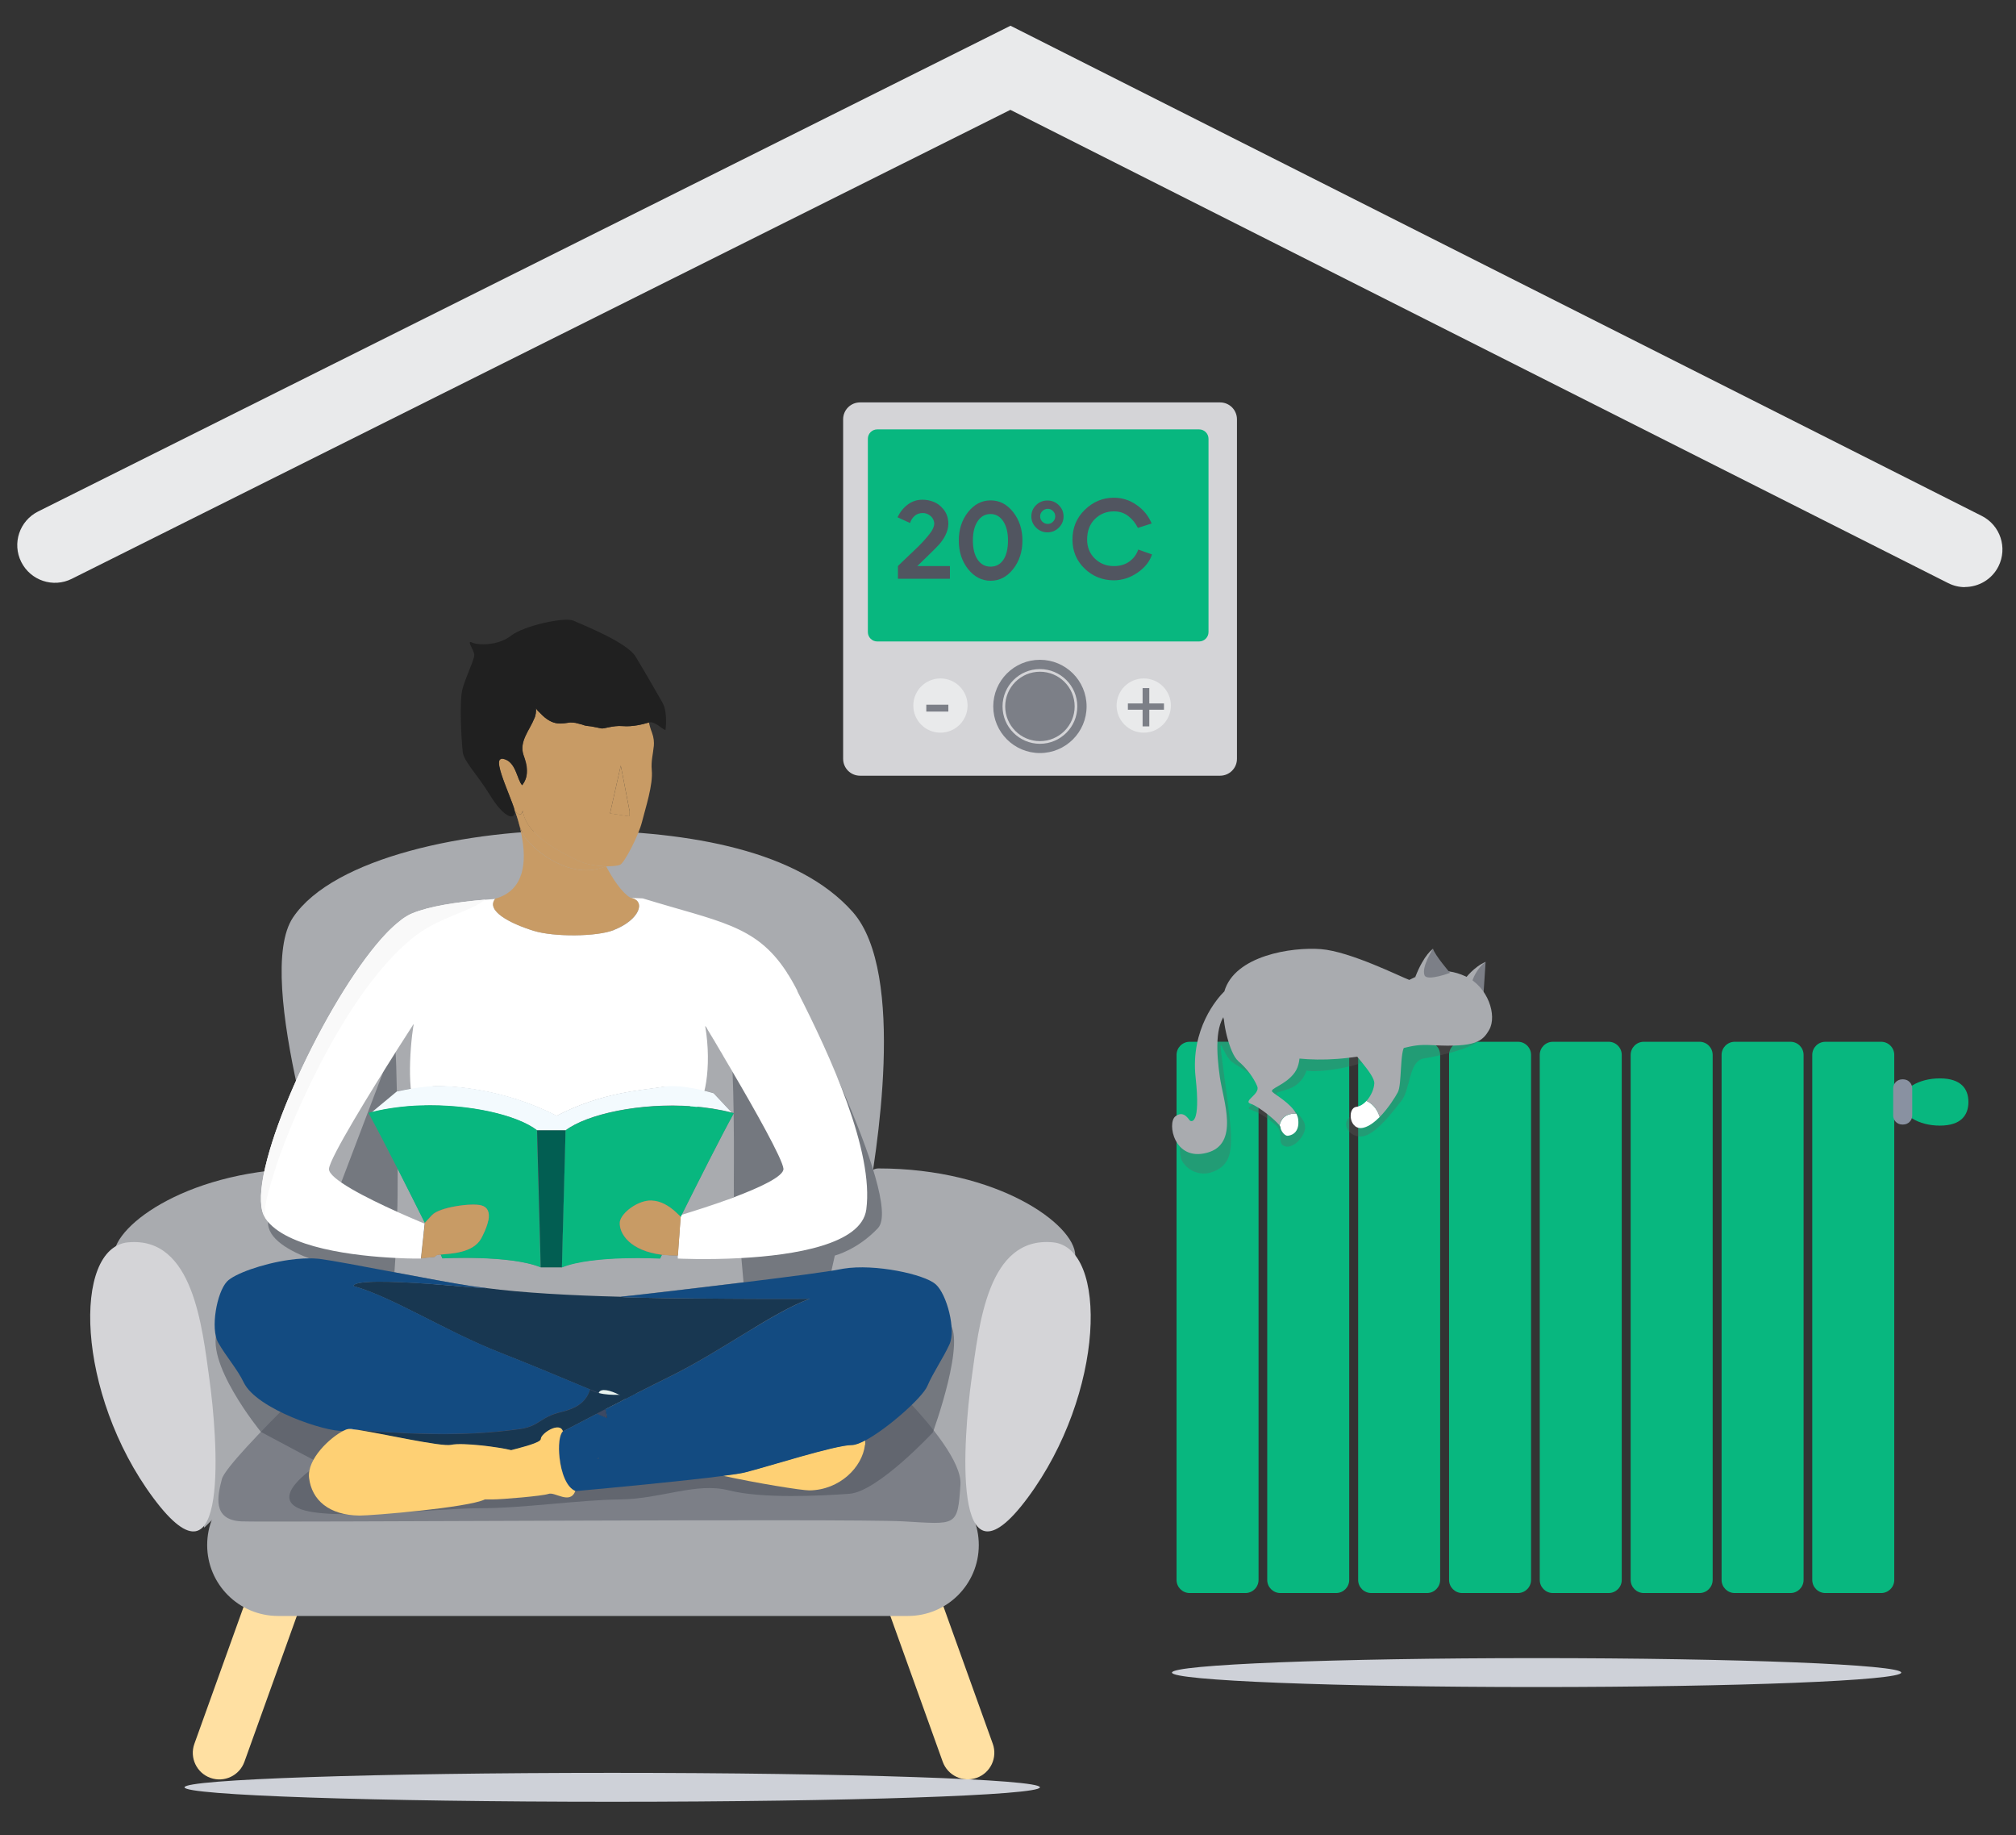
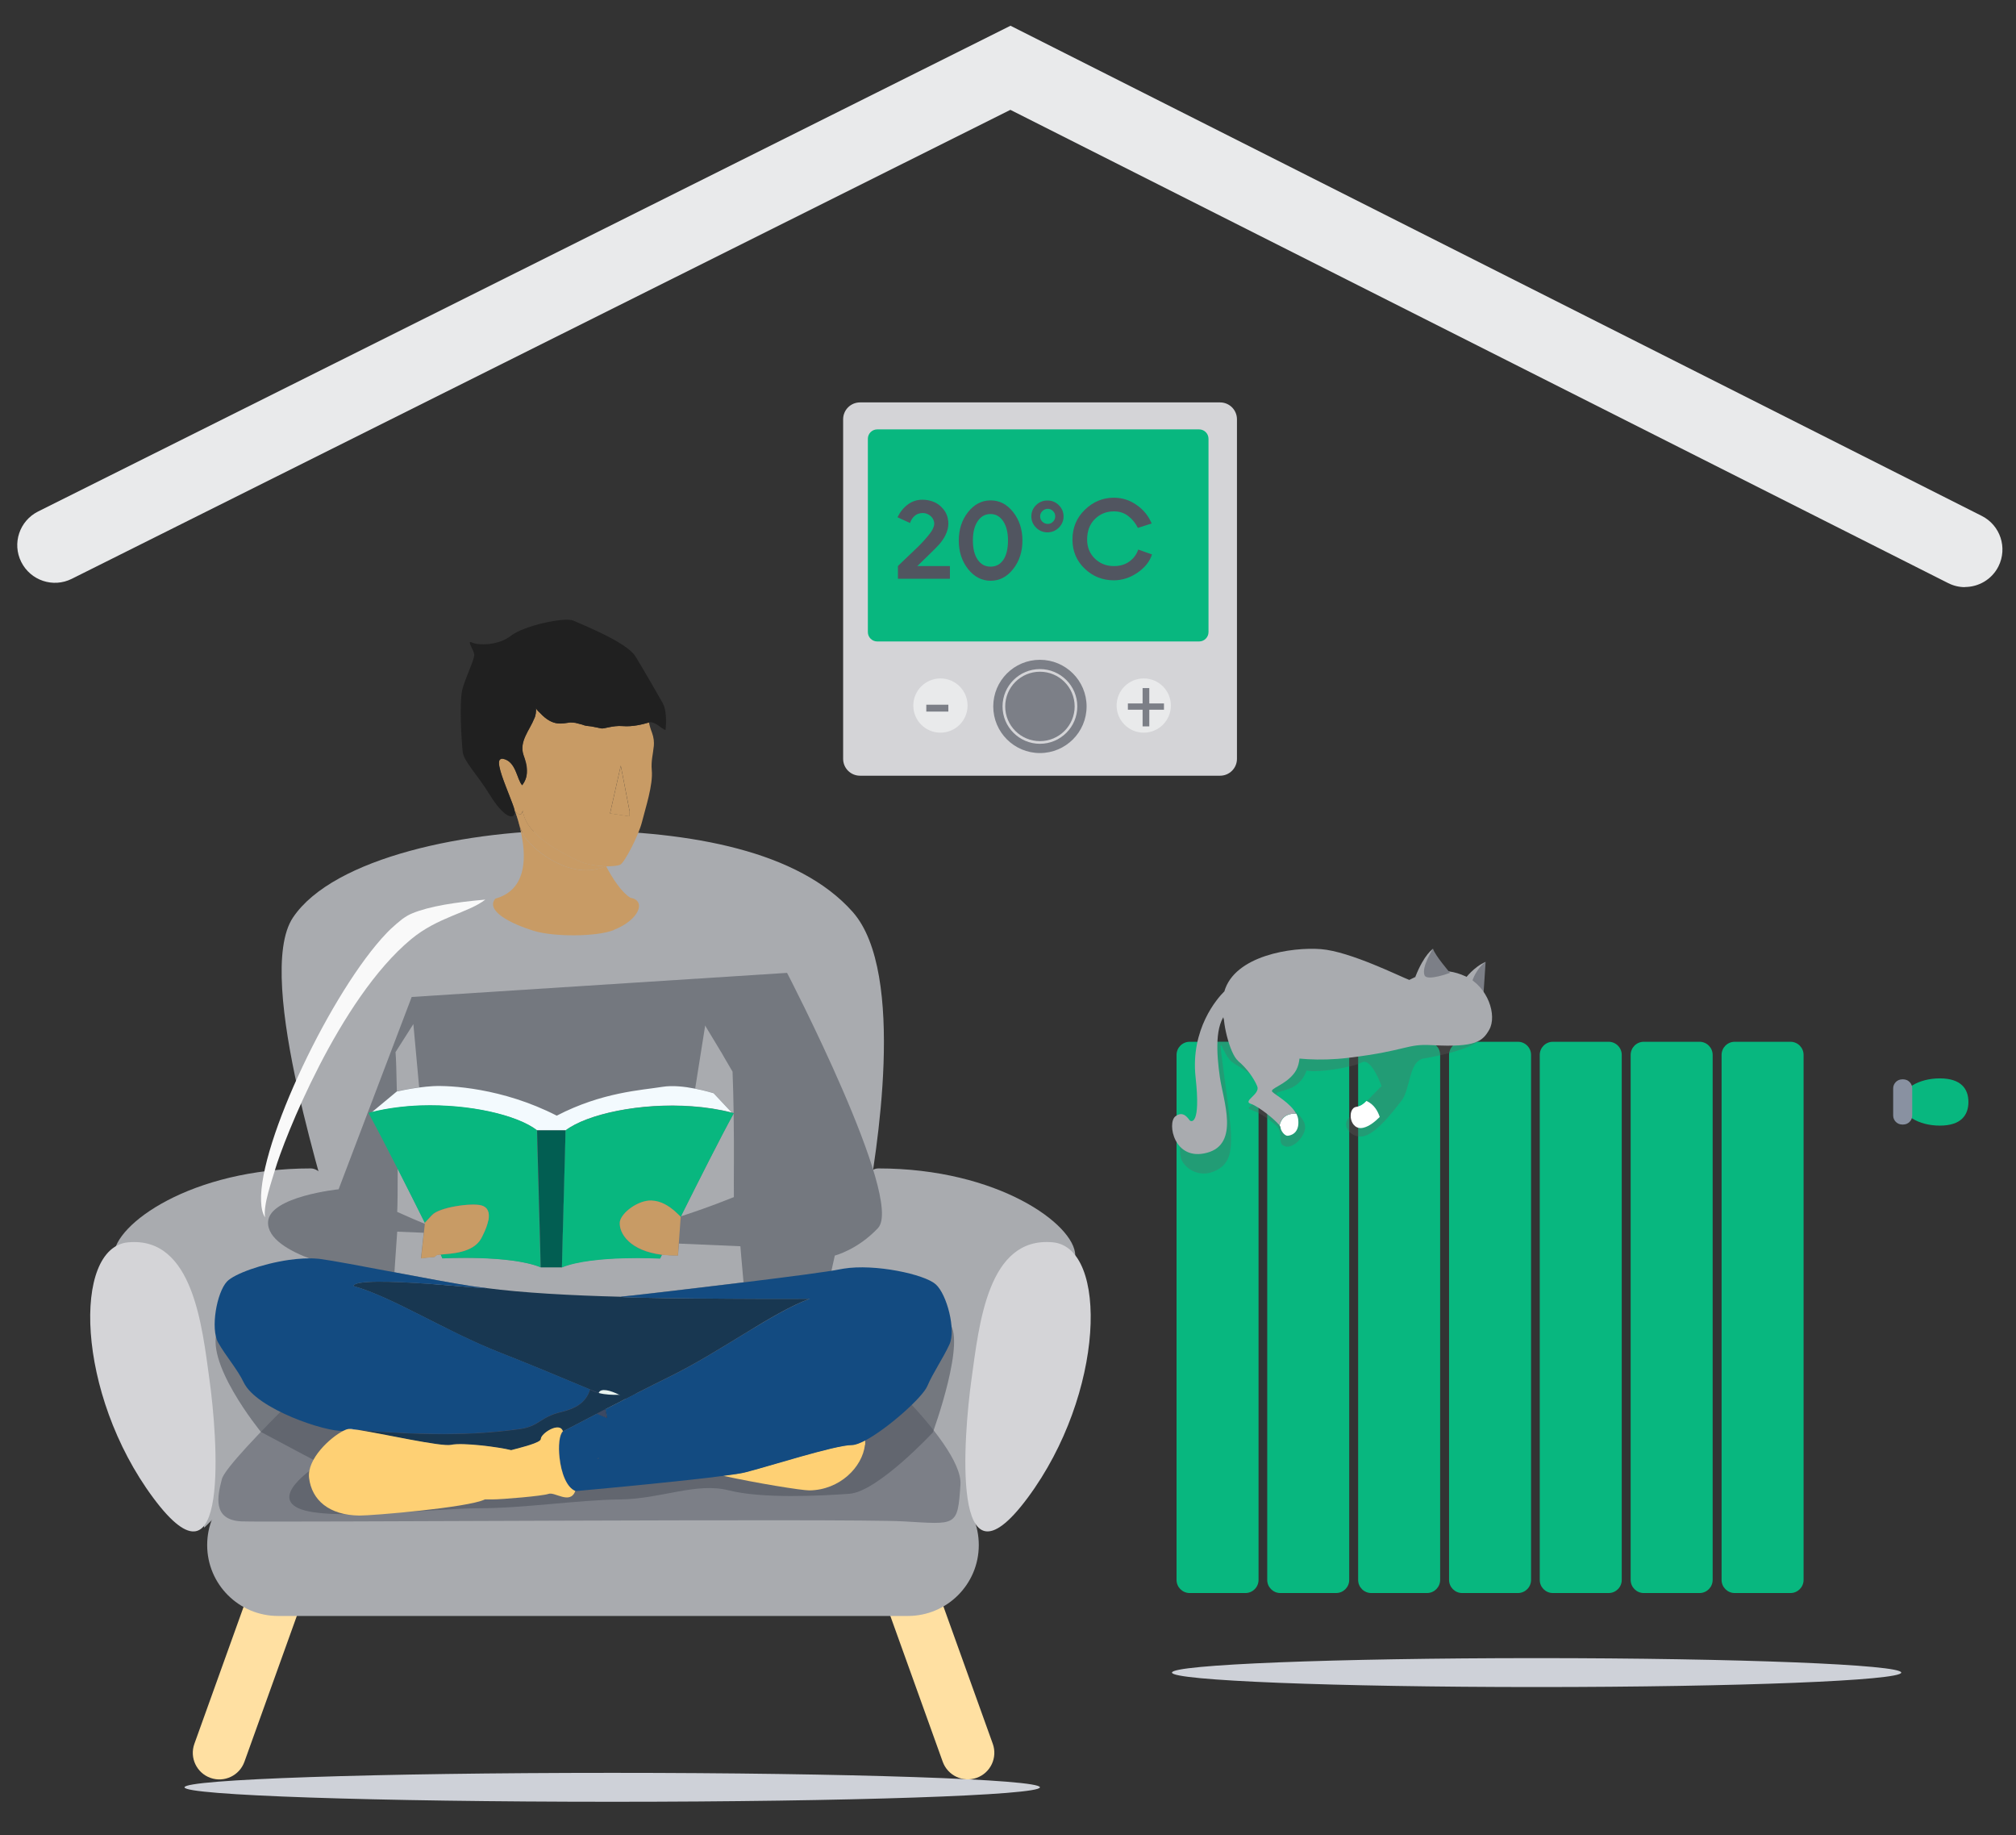
<svg xmlns="http://www.w3.org/2000/svg" width="345" height="314" viewBox="0 0 345 314" fill="none">
  <rect x="0" y="0" width="345" height="314" fill="#333333" stroke="none" />
  <path d="M104.768 308.265C145.192 308.265 177.963 307.157 177.963 305.791C177.963 304.424 145.192 303.317 104.768 303.317C64.344 303.317 31.575 304.424 31.575 305.791C31.575 307.157 64.344 308.265 104.768 308.265Z" fill="#CED1D8" />
  <path d="M262.961 288.636C297.424 288.636 325.362 287.528 325.362 286.162C325.362 284.796 297.424 283.688 262.961 283.688C228.497 283.688 200.559 284.796 200.559 286.162C200.559 287.528 228.497 288.636 262.961 288.636Z" fill="#CED1D8" />
  <path d="M336.857 188.541C336.857 190.767 335.618 192.581 331.966 192.581C328.313 192.581 325.363 190.767 325.363 188.541C325.363 186.314 328.313 184.5 331.966 184.5C335.618 184.5 336.857 186.314 336.857 188.541Z" fill="#08B77F" />
-   <path d="M312.384 272.554H321.917C323.159 272.554 324.167 271.548 324.167 270.307V180.484C324.167 179.243 323.159 178.237 321.917 178.237H312.384C311.141 178.237 310.134 179.243 310.134 180.484V270.307C310.134 271.548 311.141 272.554 312.384 272.554Z" fill="#08B77F" />
  <path d="M296.866 272.554H306.4C307.642 272.554 308.649 271.548 308.649 270.307V180.484C308.649 179.243 307.642 178.237 306.4 178.237H296.866C295.624 178.237 294.617 179.243 294.617 180.484V270.307C294.617 271.548 295.624 272.554 296.866 272.554Z" fill="#08B77F" />
  <path d="M281.306 272.554H290.84C292.082 272.554 293.089 271.548 293.089 270.307V180.484C293.089 179.243 292.082 178.237 290.84 178.237H281.306C280.064 178.237 279.057 179.243 279.057 180.484V270.307C279.057 271.548 280.064 272.554 281.306 272.554Z" fill="#08B77F" />
  <path d="M265.748 272.554H275.281C276.524 272.554 277.531 271.548 277.531 270.307V180.484C277.531 179.243 276.524 178.237 275.281 178.237H265.748C264.506 178.237 263.499 179.243 263.499 180.484V270.307C263.499 271.548 264.506 272.554 265.748 272.554Z" fill="#08B77F" />
  <path d="M250.229 272.554H259.762C261.005 272.554 262.012 271.548 262.012 270.307V180.484C262.012 179.243 261.005 178.237 259.762 178.237H250.229C248.987 178.237 247.98 179.243 247.98 180.484V270.307C247.98 271.548 248.987 272.554 250.229 272.554Z" fill="#08B77F" />
  <path d="M234.671 272.554H244.204C245.446 272.554 246.453 271.548 246.453 270.307V180.484C246.453 179.243 245.446 178.237 244.204 178.237H234.671C233.428 178.237 232.421 179.243 232.421 180.484V270.307C232.421 271.548 233.428 272.554 234.671 272.554Z" fill="#08B77F" />
  <path d="M219.11 272.554H228.644C229.886 272.554 230.893 271.548 230.893 270.307V180.484C230.893 179.243 229.886 178.237 228.644 178.237H219.11C217.868 178.237 216.861 179.243 216.861 180.484V270.307C216.861 271.548 217.868 272.554 219.11 272.554Z" fill="#08B77F" />
  <path d="M203.593 272.554H213.126C214.369 272.554 215.376 271.548 215.376 270.307V180.484C215.376 179.243 214.369 178.237 213.126 178.237H203.593C202.351 178.237 201.344 179.243 201.344 180.484V270.307C201.344 271.548 202.351 272.554 203.593 272.554Z" fill="#08B77F" />
  <path d="M325.529 192.396H325.694C326.549 192.396 327.241 191.704 327.241 190.85V186.211C327.241 185.358 326.549 184.665 325.694 184.665H325.529C324.674 184.665 323.981 185.358 323.981 186.211V190.85C323.981 191.704 324.674 192.396 325.529 192.396Z" fill="#8991A1" />
  <g style="mix-blend-mode:multiply" opacity="0.3">
    <path d="M253.51 177.788C251.776 179.458 246.328 180.674 243.687 181.087C241.046 181.52 241.417 186.323 239.828 188.343C238.239 190.364 235.804 193.58 233.617 194.322C231.45 195.064 229.16 192.528 231.038 191.085C232.214 190.178 236.423 185.808 236.423 185.808C236.423 185.808 234.69 180.901 233.06 181.767C231.43 182.633 225.549 183.581 223.588 183.169C223.588 183.169 222.969 185.457 220.555 186.302C218.14 187.148 218.161 186.777 218.78 187.601C219.399 188.426 222.99 190.673 223.32 192.446C223.65 194.219 221.36 196.631 219.874 196.116C218.388 195.6 219.812 193.848 218.367 192.549C214.942 189.498 213.167 190.013 213.807 189.415C214.447 188.818 216.386 186.797 215.107 185.004C213.828 183.21 211.908 182.571 210.794 181.664C209.68 180.757 208.999 178.427 208.896 178.86C208.793 179.293 209.742 185.375 210.443 191.374C211.124 197.373 210.381 199.332 207.678 200.445C204.975 201.558 202.54 199.703 202.107 198.157C201.673 196.61 201.942 193.972 203.427 194.817C204.913 195.662 206.399 185.973 206.399 185.973L207.575 178.262L211.186 178.221L253.51 177.829V177.788Z" fill="#5F5F5F" />
  </g>
  <path d="M233.412 192.917C234.341 192.669 235.269 191.948 236.115 191.103C235.826 190.216 235.207 188.958 233.845 188.361C233.35 188.897 232.752 189.288 232.112 189.371C230.461 189.598 230.915 193.618 233.412 192.917Z" fill="white" />
-   <path d="M230.295 178.136C231.1 179.806 235.269 183.764 235.186 185.351C235.145 186.32 234.608 187.516 233.845 188.361C235.207 188.959 235.826 190.217 236.115 191.103C237.559 189.64 238.756 187.722 239.21 186.877C239.932 185.537 239.519 179.765 240.469 178.899L229.883 174.013C229.883 174.013 229.491 176.487 230.275 178.136H230.295Z" fill="#A9ABAF" />
  <path d="M218.966 192.523C219.069 192.667 219.131 192.77 219.131 192.832C219.131 193.368 219.792 194.358 220.37 194.316C220.947 194.275 222.433 193.842 222.165 191.533C222.124 191.183 222 190.853 221.855 190.544C220.865 190.482 219.4 190.729 218.987 192.523H218.966Z" fill="white" />
  <path d="M211.888 181.535C213.374 182.772 214.571 184.462 215.149 185.844C215.726 187.225 212.569 188.379 214.055 188.854C215.355 189.266 218.223 191.575 218.945 192.523C219.358 190.709 220.823 190.482 221.814 190.544C220.865 188.709 218.161 187.287 217.728 186.792C217.212 186.215 220.019 185.658 221.566 183.493C223.134 181.329 222.185 177.288 221.793 175.762C221.793 175.762 209.99 171.577 209.515 172.917C209.04 174.257 210.382 180.277 211.888 181.514V181.535Z" fill="#A9ABAF" />
  <path d="M209.495 169.644C208.339 170.778 203.696 176.056 204.604 184.323C205.512 192.59 203.841 191.889 203.634 191.724C203.428 191.559 202.582 189.868 201.137 191.002C199.693 192.136 200.91 198.733 206.544 197.228C212.177 195.744 209.33 188.302 208.752 184.261C208.174 180.2 207.865 175.314 209.969 173.231C212.074 171.17 209.515 169.644 209.515 169.644H209.495Z" fill="#A9ABAF" />
  <path d="M250.787 167.374C250.787 167.374 252.21 165.436 254.233 164.57C253.036 166.734 252.499 168.631 252.499 168.631L250.766 167.374H250.787Z" fill="#A9ABAF" />
  <path d="M251.983 167.745C251.983 167.745 252.623 165.724 254.233 164.57C254.191 165.621 253.861 169.93 253.861 170.157C253.861 170.383 251.983 167.745 251.983 167.745V167.745Z" fill="#7C7F87" />
  <path d="M241.15 167.644C239.768 167.149 231.059 162.778 226.066 162.387C221.072 161.995 211.27 163.479 209.516 169.643C207.783 175.808 212.488 178.343 213.148 178.776C213.808 179.209 220.556 182.219 230.75 180.982C240.944 179.745 240.614 178.549 245.112 178.817C252.541 179.23 253.738 178.137 254.852 176.179C256.235 173.746 254.646 168.819 250.808 167.046C246.969 165.273 243.73 166.324 241.15 167.664V167.644Z" fill="#A9ABAF" />
  <path d="M245.235 162.34C245.235 162.34 243.729 163.227 242.202 167.144C243.626 167.205 244.327 167.226 244.327 167.226L245.235 162.34Z" fill="#A9ABAF" />
  <path d="M248.145 166.445C248.145 166.445 245.524 163.394 245.235 162.322C245.235 162.322 243.193 165.476 243.791 166.878C244.224 167.909 248.145 166.445 248.145 166.445Z" fill="#7C7F87" />
  <path d="M161.328 301.413C162.179 303.781 164.786 305.013 167.151 304.165C169.516 303.316 170.744 300.709 169.893 298.341L160.04 270.924C159.189 268.556 156.581 267.324 154.216 268.172C151.851 269.02 150.624 271.628 151.475 273.996L161.328 301.413Z" fill="#FFE0A2" />
  <path d="M51.681 274.006C52.532 271.638 51.305 269.03 48.94 268.182C46.575 267.333 43.968 268.566 43.116 270.934L33.264 298.351C32.412 300.719 33.64 303.326 36.005 304.175C38.37 305.023 40.977 303.791 41.828 301.423L51.681 274.006Z" fill="#FFE0A2" />
  <path d="M47.589 276.475H155.368C162.069 276.475 167.501 271.048 167.501 264.353V264.332C167.501 257.637 162.069 252.21 155.368 252.21H47.589C40.888 252.21 35.455 257.637 35.455 264.332V264.353C35.455 271.048 40.888 276.475 47.589 276.475Z" fill="#A9ABAF" />
  <path d="M148.269 206.896C149.961 197.825 155.182 166.468 145.916 156.016C136.651 145.564 118.244 142.245 99.198 142.059C80.151 141.853 57.06 146.698 50.147 156.965C43.234 167.252 56.895 207.061 56.895 209.597C56.895 212.133 62.116 229.821 62.116 229.821L142.388 228.213L148.289 206.917L148.269 206.896Z" fill="#A9ABAF" />
  <path d="M184.01 214.77C183.948 209.513 170.803 199.906 150.312 199.906C144.493 199.906 139.932 227.964 140.448 230.995C140.964 234.025 168.533 261.362 168.533 261.362L184.03 214.77H184.01Z" fill="#A9ABAF" />
  <path d="M19.483 214.77C19.545 209.513 32.69 199.906 53.181 199.906C59 199.906 63.56 227.964 63.044 230.995C62.529 234.025 34.96 261.362 34.96 261.362L19.462 214.77H19.483Z" fill="#A9ABAF" />
  <path d="M180.151 212.545C189.705 213.411 189.107 238.438 175.859 256.271C162.611 274.104 164.922 245.551 166.243 236.047C167.564 226.543 169.029 211.535 180.151 212.545V212.545Z" fill="#D4D4D7" />
  <path d="M21.938 212.549C12.384 213.415 12.982 238.443 26.23 256.276C39.478 274.108 37.167 245.555 35.847 236.052C34.588 226.96 33.061 211.539 21.938 212.549V212.549Z" fill="#D4D4D7" />
  <path d="M140.386 227.201C144.224 228.211 164.839 246.663 164.364 253.981C163.89 261.3 163.683 260.805 154.583 260.29C145.483 259.774 45.298 260.496 41.274 260.29C36.28 260.022 37.229 255.919 37.972 253.053C38.901 249.528 62.838 227.201 62.838 227.201H140.386V227.201Z" fill="#7C7F87" />
  <path opacity="0.59" d="M37.395 227.203C34.547 232.666 44.658 244.995 44.658 244.995L54.77 250.375C54.77 250.375 46.041 255.736 51.076 258.045C56.111 260.354 74.353 258.045 82.029 258.045C89.705 258.045 98.909 256.622 106.069 256.54C113.23 256.457 119.111 253.55 124.765 254.993C130.419 256.436 140.51 255.921 145.359 255.571C150.209 255.22 159.639 245.077 159.639 245.077C159.639 245.077 165.665 228.605 162.198 226.131C158.731 223.657 142.181 217.885 142.181 217.885L142.862 214.813C142.862 214.813 146.742 213.844 150.25 210.113C154.831 205.227 134.691 166.448 134.691 166.448L70.453 170.571L57.947 203.474C57.947 203.474 46.144 204.691 45.876 209.02C45.525 214.834 61.249 217.596 61.249 217.596L37.395 227.224V227.203Z" fill="#515560" />
  <path d="M106.213 221.859C106.213 221.982 111.95 222.085 118.698 222.147L110.898 224.415L73.176 219.632C78.438 220.003 83.308 220.498 83.246 220.374C82.792 220.374 81.967 220.251 80.832 220.065C77.736 219.591 72.516 218.622 67.501 217.674L67.666 215.179L67.976 210.726L72.516 210.912L72.041 215.282C74.827 214.911 74.125 215.241 74.641 214.787C74.744 214.705 75.013 214.664 75.405 214.622C75.611 215.055 75.714 215.282 75.714 215.282C75.714 215.282 87.208 214.643 92.532 216.808H96.164L96.288 211.922H96.308L96.184 216.787C101.529 214.643 112.982 215.282 112.982 215.282C112.982 215.282 113.085 215.055 113.291 214.643C114.117 214.746 115.025 214.808 116.036 214.787L116.18 212.767L126.704 213.221L126.869 215.2L127.241 219.385C117.295 220.601 106.585 221.838 106.213 221.838V221.859Z" fill="#A9ABAF" />
  <path d="M125.548 190.423C125.548 190.423 125.342 190.362 125.239 190.341L122.123 187.022C122.123 187.022 120.761 186.589 118.965 186.238L120.678 175.456L120.719 175.518C120.719 175.518 120.761 175.559 120.761 175.601C120.761 175.601 120.802 175.642 120.802 175.683C120.843 175.745 120.884 175.807 120.926 175.889C120.946 175.93 120.967 175.972 121.008 176.013L121.111 176.198C121.111 176.198 121.194 176.322 121.235 176.405C121.38 176.631 121.524 176.879 121.71 177.188C121.896 177.477 122.081 177.807 122.308 178.178C122.618 178.693 122.969 179.291 123.361 179.93C123.361 179.971 123.402 179.992 123.423 180.012C123.526 180.198 123.65 180.384 123.753 180.59L123.856 180.775C124 181.002 124.145 181.249 124.289 181.517C124.64 182.095 124.991 182.692 125.362 183.352C125.466 185.764 125.507 188.156 125.548 190.444V190.423Z" fill="#A9ABAF" />
  <path d="M125.59 204.813C125.59 204.813 125.487 204.854 125.425 204.875C121.648 206.4 118.223 207.555 116.531 208.091C116.572 207.988 116.634 207.905 116.675 207.802C119.502 202.112 123.299 194.587 125.548 190.505C125.652 196.773 125.548 202.236 125.59 204.813Z" fill="#A9ABAF" />
  <path d="M71.751 186.032C69.729 186.3 67.954 186.692 67.954 186.692H67.913C67.851 183.414 67.769 180.816 67.686 180.012C69.482 177.167 70.74 175.208 70.74 175.208L71.731 186.032H71.751Z" fill="#A9ABAF" />
  <path d="M72.702 209.201V209.387C71.588 208.933 69.875 208.212 67.977 207.346C67.977 207.325 67.977 207.305 67.977 207.263C68.038 206.233 68.059 203.388 68.059 199.924C69.689 203.14 71.361 206.459 72.723 209.201H72.702Z" fill="#A9ABAF" />
-   <path d="M136.465 169.538C131.368 159.518 125.982 158.364 114.509 155.045C113.106 154.632 111.6 154.199 109.99 153.705C109.99 153.705 109.226 153.663 107.906 153.622C108.896 153.787 109.371 154.323 109.371 155.024C109.371 156.282 107.865 158.034 105.037 159.127C102.087 160.281 94.761 160.322 91.315 159.25C87.27 157.993 83.123 155.828 84.732 153.808C84.175 153.849 83.597 153.89 83.061 153.931C78.026 154.364 73.445 155.065 70.535 156.282C69.999 156.488 69.4 156.859 68.781 157.292C68.162 157.766 67.502 158.302 66.862 158.941C66.635 159.168 66.387 159.395 66.16 159.642C56.854 169.352 44.266 195.534 44.658 205.533C44.699 206.687 44.906 207.615 45.339 208.295C45.339 208.357 45.38 208.378 45.401 208.44C48.888 213.594 61.043 214.892 67.646 215.222C70.267 215.367 72.021 215.325 72.021 215.325L72.495 210.955L72.66 209.429V209.347C71.587 208.893 69.895 208.192 67.976 207.326C62.797 204.997 56.152 201.657 56.297 199.967C56.482 198.008 63.519 186.628 67.708 180.01C69.524 177.165 70.783 175.207 70.783 175.207C70.06 179.804 69.544 188.587 71.732 190.483C72.495 190.38 73.341 185.907 74.084 185.865C76.849 185.742 85.929 186.133 95.256 190.916C103.036 186.875 109.784 186.566 113.312 185.989C115.046 185.7 117.233 189.308 118.966 189.659C120.514 188.999 121.897 182.732 120.679 175.516C120.679 175.516 120.679 175.516 120.72 175.578C120.72 175.578 120.762 175.619 120.762 175.64C120.762 175.64 120.803 175.681 120.824 175.702C120.865 175.763 120.886 175.825 120.947 175.908C120.947 175.949 120.989 175.97 121.009 176.031C121.051 176.093 121.071 176.155 121.113 176.217C121.174 176.279 121.195 176.361 121.236 176.423C121.381 176.65 121.525 176.918 121.711 177.207C121.897 177.495 122.082 177.825 122.309 178.196C122.619 178.732 122.97 179.33 123.341 179.949C123.341 179.99 123.382 180.01 123.403 180.031C123.506 180.237 123.63 180.402 123.733 180.608C123.774 180.67 123.795 180.732 123.836 180.794C123.981 181.041 124.125 181.268 124.27 181.536C124.6 182.113 124.971 182.711 125.343 183.35C129.16 189.844 133.907 198.276 134.072 199.946C134.195 201.245 130.006 203.183 125.57 204.852C125.508 204.894 125.467 204.914 125.405 204.914C122 206.192 118.471 207.285 116.655 207.842C116.593 207.924 116.573 208.027 116.511 208.13C116.511 208.13 116.47 208.192 116.47 208.213L116.139 212.831L115.995 214.851V215.325C115.995 215.325 120.886 215.573 126.829 215.243C135.888 214.748 147.443 212.913 148.248 206.935C149.569 196.998 142.181 180.814 136.445 169.579L136.465 169.538ZM96.783 193.39L96.721 196.07L96.391 208.955L96.721 196.05L96.783 193.39V193.39Z" fill="white" />
  <path d="M105.037 159.127C102.107 160.281 94.782 160.323 91.335 159.251C87.27 157.993 83.123 155.828 84.732 153.787L84.773 153.746C89.891 152.324 90.118 147.211 89.251 142.882C89.086 141.974 88.859 141.109 88.612 140.325C88.715 140.634 88.797 140.964 88.9 141.315C89.086 141.83 89.54 142.882 89.932 143.418C91.439 145.417 97.588 150.777 103.717 148.2C104.852 150.345 106.358 152.653 107.885 153.602C110.63 154.055 109.453 157.375 105.017 159.106L105.037 159.127Z" fill="#C89B65" />
  <path d="M103.737 148.199C97.608 150.776 91.459 145.416 89.953 143.416C89.54 142.88 89.106 141.829 88.921 141.314C88.879 141.19 88.838 141.066 88.818 140.943C88.756 140.736 88.694 140.53 88.653 140.345C88.591 140.139 88.529 139.932 88.467 139.747C88.405 139.582 88.364 139.417 88.302 139.252C88.26 139.108 88.198 138.943 88.157 138.819C89.684 140.345 89.354 137.912 89.54 139.005C90.2 143.025 96.453 146.117 99.094 147.313C100.27 147.849 101.653 148.096 102.891 148.179C103.2 148.179 103.489 148.22 103.758 148.22L103.737 148.199Z" fill="#C89B65" />
  <g style="mix-blend-mode:multiply" opacity="0.41">
    <path d="M103.738 148.199C97.609 150.776 91.459 145.416 89.953 143.416C89.54 142.88 89.107 141.829 88.921 141.314C88.88 141.19 88.839 141.066 88.818 140.943C88.756 140.736 88.694 140.53 88.653 140.345C88.591 140.139 88.529 139.932 88.467 139.747C88.405 139.582 88.364 139.417 88.302 139.252C88.24 139.087 88.199 138.943 88.137 138.798C88.137 138.757 88.137 138.757 88.117 138.716C88.117 138.716 88.117 138.654 88.117 138.634C88.117 138.695 88.158 138.737 88.178 138.798C89.705 140.324 89.375 137.891 89.561 138.984C90.221 143.004 96.474 146.096 99.115 147.292C100.291 147.828 101.674 148.076 102.912 148.158C103.222 148.158 103.511 148.199 103.779 148.199H103.738Z" fill="#C89B65" />
  </g>
  <path d="M111.889 127.691C111.951 126.949 111.889 126.206 111.579 125.361C111.311 124.66 111.146 124.083 111.063 123.609C110.032 123.918 108.278 124.372 106.565 124.227C104.852 124.083 103.304 124.763 102.871 124.619C102.644 124.557 101.963 124.433 101.138 124.269H101.096C100.581 124.227 100.127 124.165 99.776 124.021L99.673 123.98C99.26 123.877 98.847 123.774 98.476 123.671H98.434C98.146 123.629 97.857 123.609 97.588 123.609C96.288 123.732 94.699 124.433 92.409 121.96C92.099 121.692 91.852 121.424 91.749 121.156C91.749 121.444 91.749 121.712 91.707 121.98C91.707 121.98 91.707 122.001 91.707 122.021C91.645 122.413 91.563 122.702 91.439 122.928C90.655 124.928 88.798 126.866 89.603 129.196C89.891 129.979 90.222 130.907 90.18 131.876C90.201 133.051 89.809 133.731 89.376 134.35C88.447 133.36 88.344 130.226 86.053 129.814C85.971 129.814 85.888 129.814 85.826 129.814C85.682 129.876 85.558 129.979 85.455 130.123C85.125 131.072 86.363 133.999 87.25 136.308C87.621 137.257 87.952 138.102 88.076 138.638C88.076 138.638 88.117 138.761 88.137 138.823C89.664 140.349 89.334 137.916 89.52 139.009C90.18 143.029 96.433 146.121 99.074 147.317C100.25 147.853 101.633 148.1 102.871 148.183C103.181 148.183 103.47 148.224 103.738 148.224C104.893 148.224 105.822 148.1 106.152 147.936C106.874 147.564 109.268 143.008 109.867 140.617C110.465 138.225 111.786 134.267 111.538 131.752C111.394 130.185 111.765 128.99 111.868 127.773V127.732L111.889 127.691ZM107.72 139.648L104.398 139.153L106.235 130.989L107.72 138.658V139.627V139.648Z" fill="#C89B65" />
  <path d="M88.117 138.798C88.117 138.798 88.117 138.798 88.117 138.756C88.117 138.756 88.117 138.714 88.117 138.693C88.117 138.693 88.117 138.63 88.117 138.609C88.117 138.672 88.158 138.714 88.179 138.777L88.117 138.798Z" fill="#C89B65" />
  <path d="M106.235 131.009L107.721 138.699V139.667L104.398 139.173L106.235 131.009Z" fill="#C89B65" />
  <path d="M80.832 220.066C81.616 220.169 82.421 220.252 83.247 220.375C82.793 220.375 81.967 220.252 80.832 220.066Z" fill="#25364F" />
  <path d="M138.571 222.19C132.153 224.541 123.383 231.22 114.448 235.591C112.818 236.395 110.96 237.322 109.021 238.312C108.402 238.642 107.762 238.951 107.122 239.281C106.751 239.466 106.4 239.652 106.028 239.858C105.224 240.27 104.419 240.683 103.614 241.095C103.717 241.569 103.82 242.085 103.903 242.6L102.128 241.858L98.868 240.497C100.044 239.755 100.643 238.827 100.993 237.735C95.938 235.611 89.974 233.137 85.599 231.426C76.313 227.798 67.027 221.84 60.465 220.026C60.692 218.995 67.172 219.222 73.156 219.634C78.418 220.005 83.288 220.5 83.226 220.376C89.272 221.18 97.836 221.654 106.194 221.86C106.194 221.984 111.93 222.087 118.678 222.149C126.354 222.232 135.372 222.252 138.571 222.211V222.19Z" fill="#183751" />
  <path d="M113.931 124.904C113.25 124.78 112.095 123.317 111.042 123.605C110.01 123.915 108.256 124.368 106.544 124.224C104.831 124.079 103.283 124.76 102.85 124.615C102.623 124.554 101.942 124.43 101.117 124.265H101.075C100.559 124.224 100.105 124.162 99.755 124.018L99.651 123.976C99.239 123.873 98.826 123.77 98.455 123.667H98.413C98.124 123.626 97.835 123.605 97.567 123.605C96.267 123.729 94.678 124.43 92.388 121.956C92.078 121.688 91.831 121.42 91.727 121.152C91.727 121.441 91.727 121.709 91.686 121.977C91.686 121.977 91.686 121.997 91.686 122.018C91.624 122.41 91.542 122.698 91.418 122.925C90.634 124.925 88.777 126.863 89.581 129.192C89.973 130.305 90.138 131.171 90.159 131.872C90.18 133.047 89.788 133.728 89.354 134.346C88.426 133.357 88.323 130.223 86.032 129.811C85.95 129.811 85.867 129.811 85.805 129.811C85.619 129.811 85.496 129.934 85.434 130.12C85.103 131.068 86.342 133.996 87.229 136.305C87.6 137.253 87.93 138.098 88.054 138.634C88.054 138.634 88.054 138.696 88.054 138.717C88.054 138.717 88.054 138.758 88.054 138.779C88.096 138.944 88.096 139.067 88.075 139.15C87.848 140.304 86.115 139.727 83.824 135.995C81.513 132.264 79.367 130.285 79.181 128.615C78.995 126.945 78.541 119.894 79.181 117.73C79.821 115.565 81.162 112.885 81.162 112.06C81.162 111.236 79.718 109.442 80.791 109.937C81.864 110.432 85.289 110.473 87.456 108.762C89.623 107.051 96.639 105.525 98.124 106.185C99.61 106.865 107.266 109.875 108.752 112.308C110.237 114.74 112.487 118.658 113.395 120.266C114.303 121.894 113.89 124.904 113.89 124.904H113.931Z" fill="#202020" />
  <path d="M102.481 249.532C102.357 249.532 102.232 249.532 102.108 249.532L102.46 249.47C102.46 249.47 102.46 249.511 102.481 249.532Z" fill="#3C4963" />
  <path d="M100.993 237.735C100.642 238.827 100.044 239.776 98.867 240.497C98.186 240.91 97.32 241.26 96.164 241.549C92.243 242.476 92.409 244.043 88.797 244.517C85.31 244.971 77.159 246.084 61.27 244.641C61.27 244.641 61.249 244.641 61.228 244.641C60.444 244.517 59.866 244.455 59.619 244.476C59.392 244.517 59.082 244.62 58.711 244.806C55.863 245.033 43.915 241.116 41.707 236.518C40.613 234.23 38.674 232.065 37.332 229.695C35.991 227.324 37.085 221.139 38.839 219.263C40.077 217.943 44.885 216.212 49.487 215.552C51.158 215.325 52.809 215.222 54.254 215.346H54.274C54.48 215.346 54.666 215.387 54.873 215.408C56.812 215.655 62.033 216.645 67.501 217.675C72.516 218.624 77.737 219.593 80.832 220.067C81.946 220.232 82.792 220.356 83.246 220.376C83.308 220.5 78.418 220.005 73.176 219.634C67.192 219.222 60.712 218.974 60.485 220.026C67.068 221.84 76.354 227.798 85.619 231.426C89.994 233.137 95.958 235.611 101.013 237.735H100.993Z" fill="#134B81" />
  <path d="M61.231 244.643C60.694 244.602 60.156 244.54 59.619 244.478C59.867 244.436 60.446 244.519 61.231 244.643Z" fill="#3C4963" />
  <path d="M103.593 241.074C103.696 241.548 103.799 242.063 103.882 242.578L102.107 241.836C100.043 242.908 98.062 243.939 96.329 244.846C95.792 243.135 92.553 245.217 92.553 246.166C92.553 246.846 89.21 247.609 87.476 248.083C85.454 247.547 79.181 246.722 77.2 247.176C75.549 247.547 65.438 245.259 61.269 244.619C77.159 246.063 85.31 244.949 88.797 244.496C92.408 244.022 92.243 242.455 96.164 241.527C97.299 241.259 98.186 240.888 98.867 240.476C100.043 239.733 100.642 238.806 100.993 237.713C101.405 237.878 101.818 238.064 102.231 238.229H102.251C102.251 238.229 102.396 238.29 102.458 238.332C103.737 238.868 104.934 239.383 106.007 239.837C105.202 240.249 104.397 240.661 103.593 241.074V241.074Z" fill="#3C4963" />
  <path d="M107.1 239.279C106.729 239.465 106.378 239.65 106.007 239.856C105.202 240.269 104.397 240.681 103.592 241.093C103.283 239.774 102.87 238.722 102.458 238.351V238.31C102.788 237.424 104.459 237.877 105.945 238.619C106.358 238.826 106.77 239.052 107.121 239.279H107.1Z" fill="#E8F3EF" />
  <path d="M108.999 238.333C108.38 238.642 107.74 238.972 107.101 239.302C106.729 239.487 106.378 239.673 106.007 239.879C105.202 240.291 104.397 240.704 103.593 241.116C103.696 241.59 103.799 242.106 103.882 242.621L102.107 241.879C100.043 242.951 98.062 243.982 96.329 244.889C95.792 243.178 92.553 245.26 92.553 246.208C92.553 246.888 89.21 247.651 87.476 248.125C85.454 247.589 79.181 246.765 77.2 247.218C75.549 247.589 65.438 245.301 61.269 244.662C77.159 246.105 85.31 244.992 88.797 244.538C92.408 244.064 92.243 242.497 96.164 241.57C97.299 241.302 98.186 240.93 98.867 240.518C100.043 239.776 100.642 238.848 100.993 237.756C101.364 237.982 101.777 238.147 102.231 238.271H102.251C102.251 238.271 102.396 238.312 102.478 238.333C103.593 238.621 104.831 238.663 105.945 238.642C107.534 238.601 108.834 238.374 108.999 238.353V238.333Z" fill="#183751" />
  <path d="M148.021 247.199C147.587 251.013 143.708 254.93 138.508 254.992C137.146 254.992 129.366 253.734 123.671 252.476C125.466 252.25 126.828 252.044 127.468 251.879C131.285 250.93 142.883 247.199 145.751 247.199C146.308 247.199 147.113 246.89 148.062 246.395C148.062 246.663 148.062 246.931 148.062 247.178L148.021 247.199Z" fill="#FED074" />
  <path d="M160.071 219.694C158.235 218.045 149.733 216.169 144.347 217.056C144.141 217.097 143.955 217.117 143.769 217.159C141.933 217.55 134.814 218.478 127.24 219.406C117.294 220.622 106.584 221.859 106.213 221.859C106.213 221.983 111.949 222.086 118.697 222.148C126.374 222.23 135.391 222.251 138.59 222.21C132.172 224.56 123.402 231.239 114.467 235.61C112.837 236.414 110.98 237.342 109.04 238.331C108.421 238.661 107.781 238.97 107.141 239.3C106.77 239.486 106.419 239.671 106.048 239.877C105.243 240.29 104.438 240.702 103.633 241.114C103.737 241.588 103.84 242.104 103.922 242.619L102.148 241.877C100.084 242.949 98.103 243.98 96.37 244.887C95.751 245.444 95.544 247.402 95.792 249.464C96.06 251.917 96.968 254.535 98.516 255.112C105.573 254.473 117.438 253.339 123.712 252.515C125.507 252.288 126.869 252.082 127.509 251.917C131.326 250.969 142.923 247.237 145.792 247.237C146.349 247.237 147.154 246.928 148.103 246.433C151.9 244.413 157.863 239.094 158.689 237.156C159.679 234.826 161.351 232.476 162.486 230.002C163.621 227.528 162.052 221.447 160.133 219.736L160.071 219.694ZM102.127 249.526L102.478 249.464C102.478 249.464 102.478 249.505 102.498 249.526C102.375 249.526 102.251 249.526 102.127 249.526Z" fill="#134B81" />
  <path d="M102.481 249.532C102.357 249.532 102.232 249.532 102.108 249.532L102.46 249.47C102.46 249.47 102.46 249.511 102.481 249.532Z" fill="#3C4963" />
  <path d="M103.861 242.601L102.087 241.859C102.582 241.612 103.077 241.344 103.572 241.096C103.676 241.571 103.779 242.086 103.861 242.601Z" fill="#3C4963" />
  <path d="M98.455 255.093C97.568 257.484 94.968 255.196 93.874 255.588C92.801 255.959 85.867 256.536 84.237 256.536C83.804 256.536 83.371 256.536 82.978 256.536C80.069 257.958 63.519 259.319 61.518 259.299C56.317 259.237 53.346 256.66 52.892 252.846C52.52 249.588 56.544 245.919 58.711 244.826C59.083 244.641 59.371 244.517 59.619 244.496C60.176 244.538 60.713 244.599 61.229 244.641C61.229 244.641 61.249 244.641 61.27 244.641C65.438 245.28 75.55 247.568 77.201 247.197C79.161 246.764 85.455 247.589 87.477 248.104C89.21 247.63 92.553 246.847 92.553 246.187C92.553 245.238 95.793 243.156 96.33 244.867C95.711 245.424 95.504 247.383 95.752 249.444C96.02 251.897 96.928 254.516 98.476 255.093H98.455Z" fill="#FED074" />
  <path d="M61.231 244.643C60.694 244.602 60.156 244.54 59.619 244.478C59.867 244.436 60.446 244.519 61.231 244.643Z" fill="#E8F3EF" />
  <path d="M125.24 190.343C123.073 189.786 120.782 189.436 118.471 189.271C109.619 188.611 100.456 190.59 96.783 193.394H91.913C88.488 190.776 80.316 188.9 72.062 189.168C72.062 189.168 72.041 189.168 72.021 189.168C70.659 189.209 69.297 189.312 67.956 189.498C66.47 189.683 65.025 189.951 63.622 190.302L67.914 186.735H67.956C67.956 186.735 69.73 186.323 71.752 186.055H71.794C72.557 185.952 73.362 185.869 74.126 185.828C76.891 185.684 85.95 186.096 95.277 190.879C103.056 186.838 109.804 186.529 113.333 185.952C115.066 185.663 117.233 185.91 118.966 186.261C120.762 186.611 122.124 187.044 122.124 187.044L125.24 190.363V190.343Z" fill="#F3FAFE" />
  <path d="M96.805 193.393L96.743 196.053L96.722 196.073L96.784 193.393H96.805Z" fill="#F3FAFE" />
  <path d="M92.532 216.83C87.208 214.665 75.714 215.305 75.714 215.305C75.714 215.305 75.611 215.078 75.405 214.645C77.076 214.48 80.976 214.418 82.359 211.841C82.462 211.676 82.524 211.511 82.607 211.346C83.102 210.377 83.411 209.553 83.535 208.831C83.824 207.409 83.432 206.502 82.338 206.213C80.626 205.78 75.137 206.522 73.919 207.862C73.857 207.924 73.816 207.986 73.754 208.027C73.754 208.027 73.754 208.027 73.713 208.068L72.681 209.202C71.319 206.481 69.668 203.141 68.017 199.925C66.16 196.276 64.344 192.751 63.044 190.401C63.23 190.359 63.395 190.297 63.581 190.256C64.984 189.906 66.449 189.638 67.914 189.452C69.255 189.287 70.617 189.164 71.979 189.122C71.979 189.122 72 189.122 72.021 189.122C80.275 188.854 88.447 190.73 91.872 193.349L91.934 195.926L92.285 208.872L92.367 211.717L92.491 216.768L92.532 216.83Z" fill="#08B77F" />
  <path d="M125.548 190.417V190.52C123.299 194.602 119.523 202.127 116.675 207.817C116.634 207.92 116.572 208.002 116.531 208.105C116.531 208.147 116.49 208.167 116.49 208.208L116.428 208.147L116.242 207.961C116.036 207.755 115.829 207.549 115.602 207.363C115.602 207.363 115.602 207.363 115.561 207.322C114.488 206.374 113.126 205.467 111.434 205.425C109.246 205.364 106.357 207.425 106.069 209.074C106.069 209.116 106.069 209.136 106.069 209.157C105.986 209.94 106.337 211.26 107.637 212.455C108.751 213.466 110.526 214.352 113.27 214.702C113.064 215.115 112.961 215.342 112.961 215.342C112.961 215.342 101.508 214.702 96.164 216.847L96.287 211.981L96.37 208.992L96.721 196.086L96.783 193.427H96.762C100.435 190.623 109.597 188.644 118.45 189.304C120.761 189.469 123.052 189.819 125.218 190.376C125.321 190.376 125.425 190.417 125.528 190.458L125.548 190.417Z" fill="#08B77F" />
  <path d="M96.804 193.393L96.742 196.053L96.391 208.958L96.308 211.947L96.184 216.813L96.164 216.833L96.288 211.947L96.37 208.958L96.722 196.073L96.784 193.393H96.804Z" fill="#08B77F" />
  <path d="M125.595 190.42L125.55 190.511V190.397H125.595V190.42Z" fill="#08B77F" />
  <path d="M96.782 193.393L96.72 196.073L96.369 208.958L96.287 211.947L96.163 216.833H92.531L92.407 211.782L92.325 208.917L91.974 195.97L91.912 193.393H96.782Z" fill="#025E52" />
  <path d="M96.804 193.393L96.742 196.053L96.391 208.958L96.308 211.947L96.184 216.813V216.833H96.164L96.288 211.947L96.37 208.958L96.722 196.073L96.784 193.393H96.804Z" fill="#08B77F" />
  <g style="mix-blend-mode:multiply" opacity="0.61">
    <path d="M107.721 138.7V139.669L104.398 139.174L107.721 138.7Z" fill="#C89B65" />
  </g>
  <g style="mix-blend-mode:multiply" opacity="0.32">
-     <path d="M107.721 138.699L104.398 139.173L106.235 131.009L107.721 138.699Z" fill="#C89B65" />
-   </g>
+     </g>
  <path d="M116.49 208.197L116.16 212.794L116.016 214.814C115.004 214.814 114.096 214.773 113.271 214.67C110.527 214.32 108.752 213.433 107.638 212.423C106.338 211.248 105.987 209.908 106.069 209.124C106.069 209.083 106.069 209.063 106.069 209.042C106.358 207.413 109.247 205.331 111.434 205.393C113.127 205.434 114.489 206.341 115.562 207.29C115.562 207.29 115.582 207.29 115.603 207.331C115.83 207.537 116.036 207.743 116.243 207.929L116.428 208.114L116.49 208.176V208.197Z" fill="#C89B65" />
  <path d="M83.555 208.827C83.411 209.549 83.102 210.394 82.627 211.342C82.544 211.507 82.462 211.672 82.379 211.837C80.997 214.414 77.097 214.476 75.425 214.641C75.033 214.682 74.765 214.723 74.662 214.806C74.166 215.239 74.847 214.93 72.061 215.301L72.536 210.93L72.701 209.405V209.219L73.754 208.085C73.754 208.085 73.774 208.085 73.795 208.044C73.836 207.982 73.898 207.941 73.96 207.879C75.198 206.539 80.666 205.776 82.379 206.23C83.452 206.518 83.865 207.405 83.576 208.848L83.555 208.827Z" fill="#C89B65" />
  <path d="M83.06 153.912C80.089 156.201 74.93 156.881 70.349 160.695C58.009 170.92 48.537 195.062 47.051 200.195C46.577 201.865 45.008 206.174 45.359 208.276C44.926 207.596 44.719 206.668 44.678 205.514C44.286 195.495 56.874 169.312 66.18 159.623C66.407 159.376 66.655 159.149 66.882 158.922C67.542 158.304 68.203 157.747 68.801 157.273C69.42 156.819 70.019 156.469 70.555 156.263C73.465 155.046 78.046 154.345 83.081 153.912H83.06Z" fill="#F9F9F9" />
  <path d="M208.793 68.848H147.175C145.58 68.848 144.286 70.141 144.286 71.735V129.83C144.286 131.424 145.58 132.716 147.175 132.716H208.793C210.388 132.716 211.682 131.424 211.682 129.83V71.735C211.682 70.141 210.388 68.848 208.793 68.848Z" fill="#D4D4D7" />
  <path d="M205.203 73.464H150.127C149.238 73.464 148.517 74.184 148.517 75.072V108.14C148.517 109.028 149.238 109.748 150.127 109.748H205.203C206.092 109.748 206.812 109.028 206.812 108.14V75.072C206.812 74.184 206.092 73.464 205.203 73.464Z" fill="#08B77F" />
  <path d="M177.963 128.841C182.373 128.841 185.949 125.269 185.949 120.863C185.949 116.457 182.373 112.885 177.963 112.885C173.552 112.885 169.977 116.457 169.977 120.863C169.977 125.269 173.552 128.841 177.963 128.841Z" fill="#7C7F87" />
  <path d="M195.73 125.352C198.294 125.352 200.373 123.275 200.373 120.713C200.373 118.151 198.294 116.074 195.73 116.074C193.166 116.074 191.087 118.151 191.087 120.713C191.087 123.275 193.166 125.352 195.73 125.352Z" fill="#E9EAEB" />
  <path d="M160.939 125.352C163.503 125.352 165.582 123.275 165.582 120.713C165.582 118.151 163.503 116.074 160.939 116.074C158.375 116.074 156.296 118.151 156.296 120.713C156.296 123.275 158.375 125.352 160.939 125.352Z" fill="#E9EAEB" />
  <path d="M156.972 96.853L158.816 95.068C159.855 94.055 160.508 93.396 160.774 93.093C161.902 91.751 162.403 90.447 162.276 89.18C162.187 88.358 161.902 87.661 161.42 87.091C160.939 86.509 160.388 86.097 159.767 85.857C159.158 85.616 158.518 85.496 157.847 85.496C156.922 85.496 156.091 85.768 155.356 86.313C154.634 86.844 154.045 87.573 153.589 88.497L155.737 89.484C155.889 89.003 156.149 88.598 156.516 88.269C156.884 87.94 157.352 87.775 157.923 87.775C158.366 87.775 158.772 87.914 159.139 88.193C159.507 88.459 159.741 88.82 159.843 89.275C159.944 89.731 159.805 90.263 159.424 90.871C159.146 91.288 158.784 91.744 158.341 92.238C157.897 92.732 157.517 93.137 157.2 93.453C156.884 93.77 156.313 94.314 155.49 95.087C154.678 95.859 154.07 96.441 153.665 96.834V99.018H162.561V96.853H156.972Z" fill="#515560" />
  <path d="M173.391 97.347C172.339 98.689 171.053 99.36 169.532 99.36C168.012 99.36 166.719 98.689 165.654 97.347C164.603 96.005 164.077 94.384 164.077 92.485C164.077 90.586 164.603 88.965 165.654 87.623C166.719 86.281 168.012 85.61 169.532 85.61C171.053 85.61 172.339 86.281 173.391 87.623C174.443 88.965 174.969 90.586 174.969 92.485C174.969 94.384 174.443 96.005 173.391 97.347ZM167.308 95.751C167.853 96.549 168.588 96.948 169.513 96.948C170.438 96.948 171.167 96.562 171.699 95.789C172.232 95.004 172.498 93.89 172.498 92.447C172.498 91.092 172.225 90.003 171.68 89.18C171.135 88.358 170.413 87.946 169.513 87.946C168.588 87.946 167.853 88.358 167.308 89.18C166.763 89.991 166.491 91.079 166.491 92.447C166.491 93.852 166.763 94.954 167.308 95.751Z" fill="#515560" />
  <path d="M181.191 90.282C180.646 90.814 180 91.079 179.252 91.079C178.504 91.079 177.858 90.814 177.313 90.282C176.768 89.737 176.496 89.098 176.496 88.364C176.496 87.604 176.762 86.959 177.294 86.427C177.839 85.895 178.492 85.629 179.252 85.629C180.012 85.629 180.659 85.895 181.191 86.427C181.736 86.959 182.008 87.604 182.008 88.364C182.008 89.098 181.736 89.737 181.191 90.282ZM178.378 89.256C178.644 89.51 178.954 89.636 179.309 89.636C179.664 89.636 179.962 89.51 180.202 89.256C180.456 89.003 180.583 88.693 180.583 88.326C180.583 87.984 180.456 87.686 180.202 87.433C179.949 87.18 179.651 87.053 179.309 87.053C178.954 87.053 178.644 87.186 178.378 87.452C178.124 87.705 177.997 87.997 177.997 88.326C177.997 88.693 178.124 89.003 178.378 89.256Z" fill="#515560" />
  <path d="M183.531 92.314C183.531 90.288 184.235 88.592 185.641 87.224C187.061 85.844 188.714 85.154 190.603 85.154C192.035 85.154 193.334 85.566 194.5 86.389C195.678 87.199 196.54 88.256 197.085 89.56L194.728 90.32C194.322 89.497 193.771 88.82 193.074 88.288C192.39 87.756 191.572 87.49 190.622 87.49C189.329 87.49 188.239 87.933 187.352 88.82C186.478 89.693 186.041 90.858 186.041 92.314C186.041 93.618 186.478 94.701 187.352 95.561C188.239 96.422 189.329 96.853 190.622 96.853C191.661 96.853 192.542 96.593 193.264 96.074C193.999 95.542 194.506 94.859 194.785 94.023L197.142 94.859C196.762 96.061 195.938 97.1 194.671 97.973C193.403 98.847 192.047 99.284 190.603 99.284C188.676 99.284 187.016 98.619 185.622 97.29C184.228 95.948 183.531 94.289 183.531 92.314Z" fill="#515560" />
  <path d="M199.191 120.351V121.426H193.016V120.351H199.191ZM196.679 117.723V124.276H195.534V117.723H196.679Z" fill="#7C7F87" />
  <path d="M162.293 120.569V121.744H158.519V120.569H162.293Z" fill="#7C7F87" />
  <path d="M177.963 127.255C174.435 127.255 171.566 124.389 171.566 120.864C171.566 117.339 174.435 114.473 177.963 114.473C181.492 114.473 184.36 117.339 184.36 120.864C184.36 124.389 181.492 127.255 177.963 127.255ZM177.963 114.926C174.682 114.926 172.02 117.586 172.02 120.864C172.02 124.142 174.682 126.801 177.963 126.801C181.244 126.801 183.906 124.142 183.906 120.864C183.906 117.586 181.244 114.926 177.963 114.926Z" fill="#D4D4D7" />
  <path d="M336.258 100.454C335.288 100.454 334.297 100.227 333.369 99.753L172.907 18.794L12.281 99.031C9.103 100.619 5.244 99.34 3.635 96.145C2.046 92.97 3.325 89.115 6.524 87.507L172.928 4.404L339.147 88.27C342.325 89.878 343.583 93.733 341.994 96.908C340.86 99.155 338.59 100.433 336.237 100.433L336.258 100.454Z" fill="#E9EAEB" />
</svg>